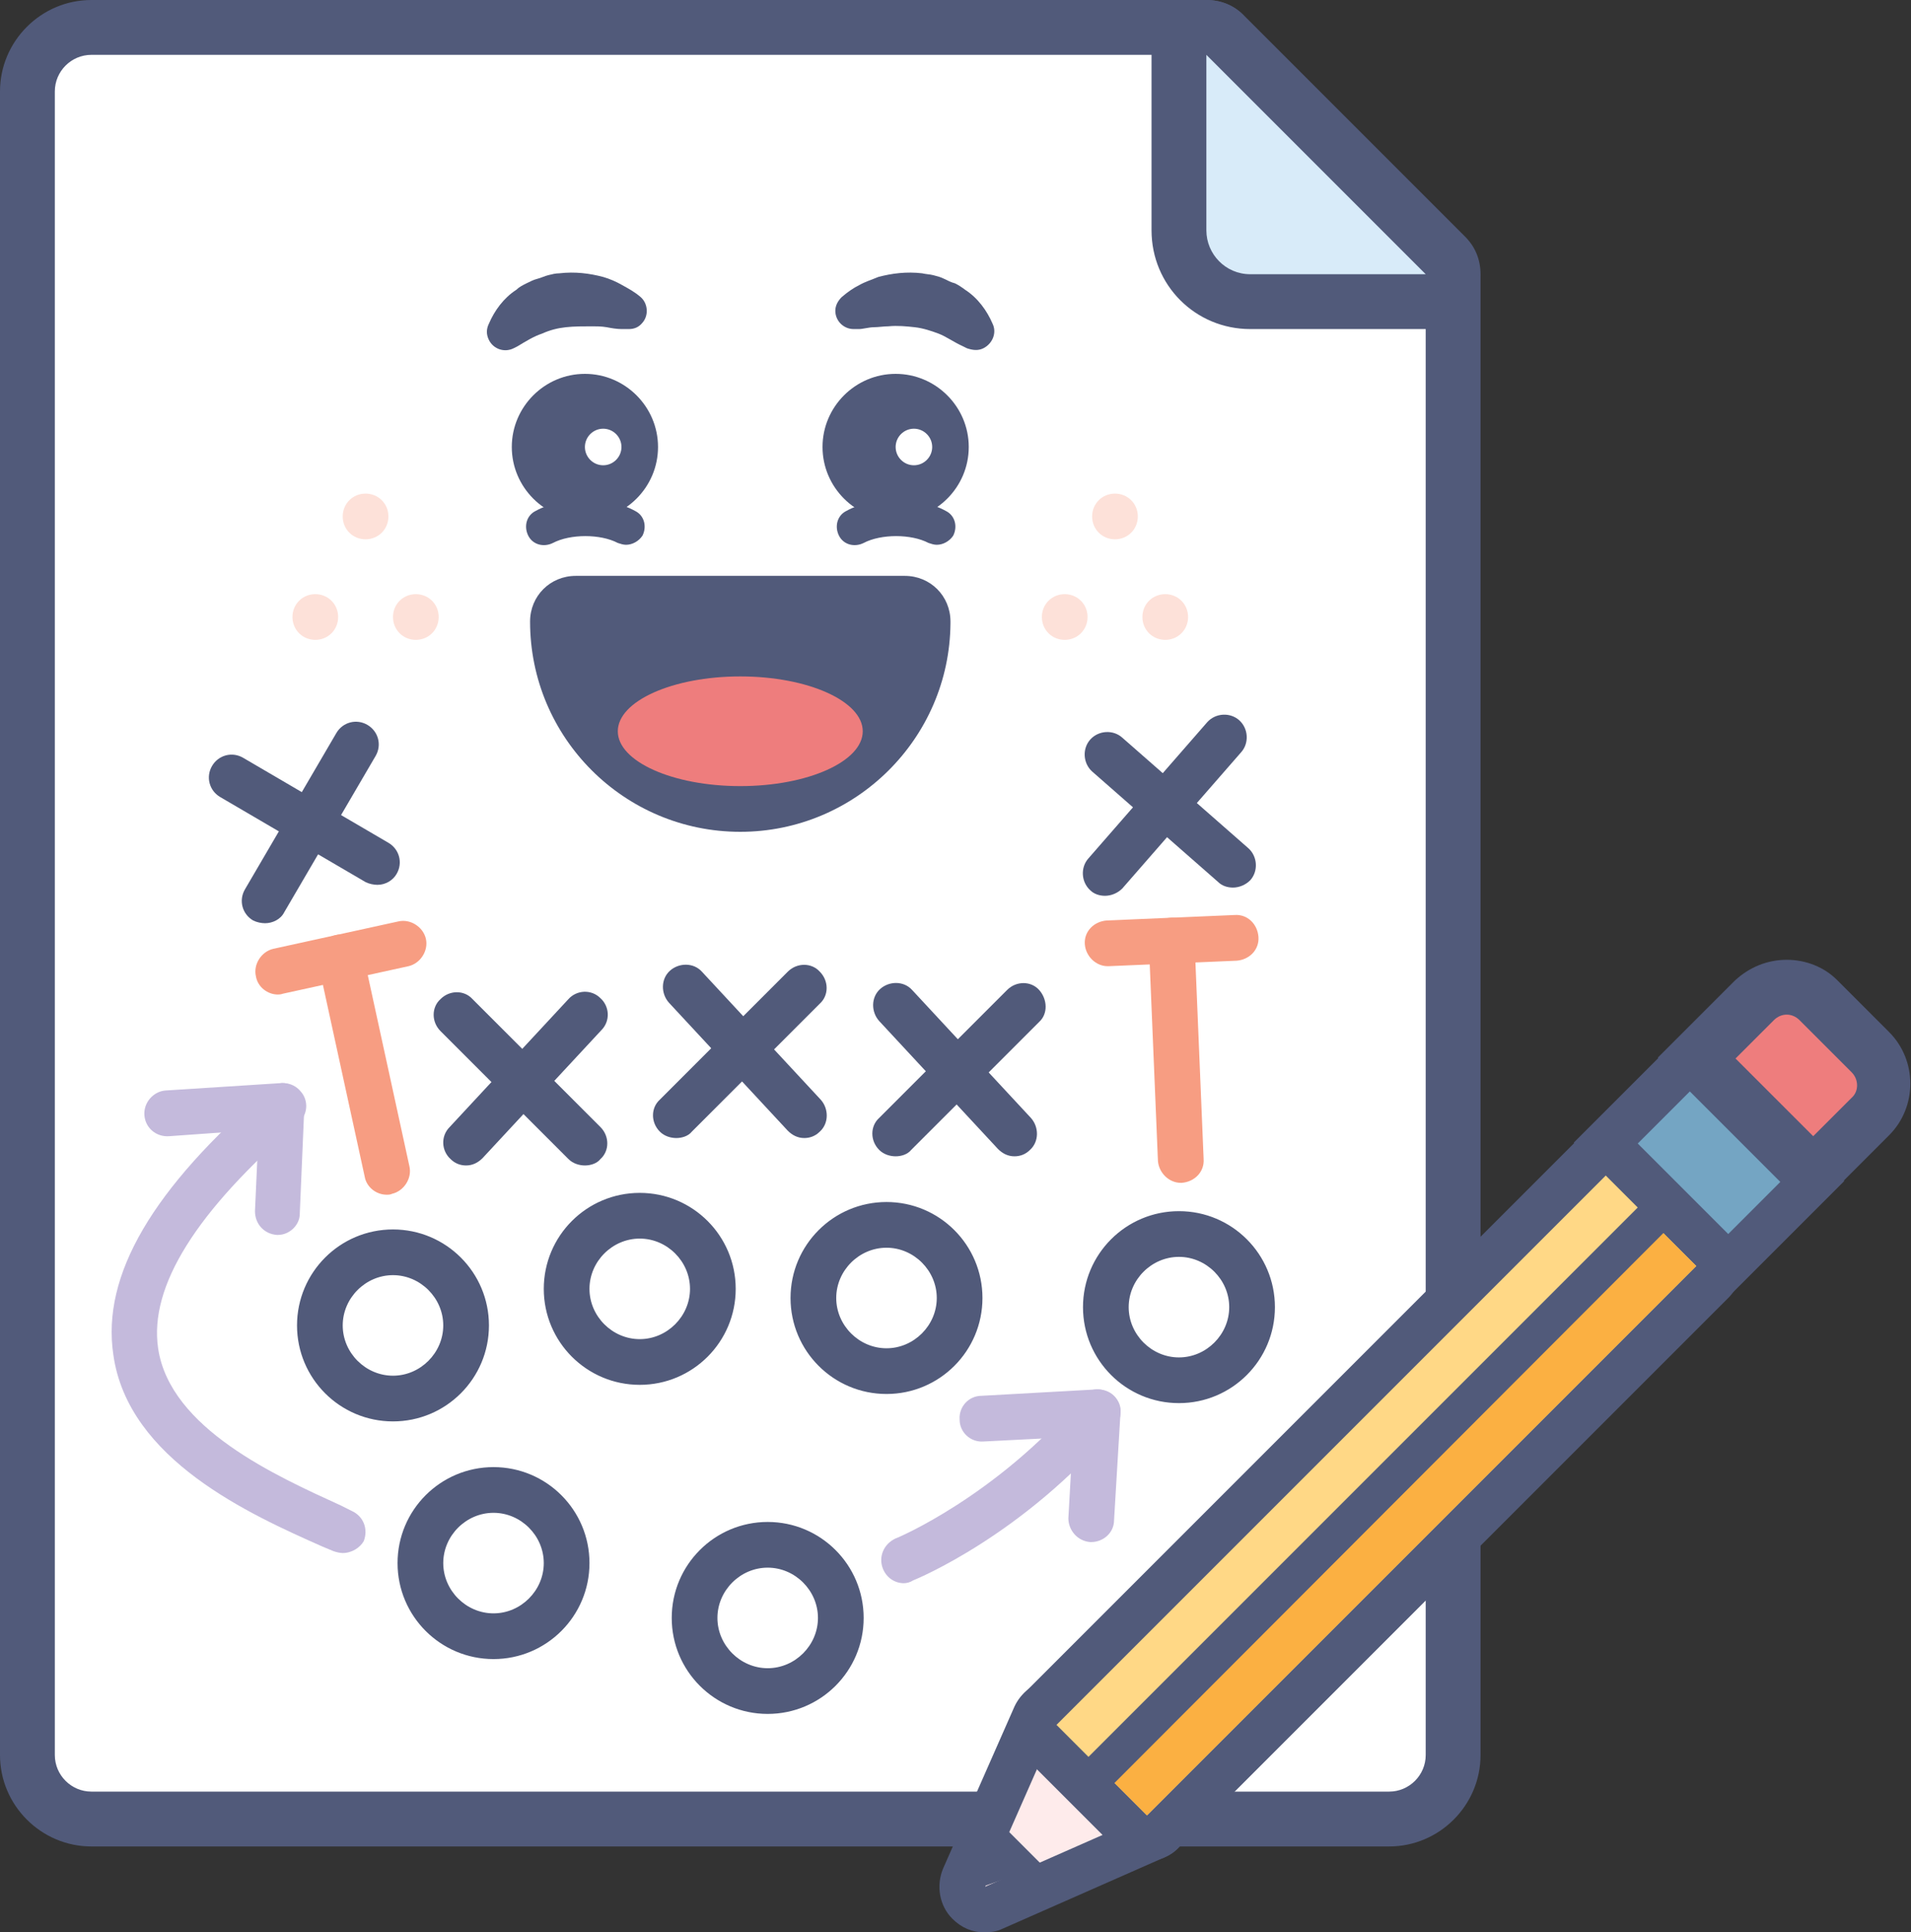
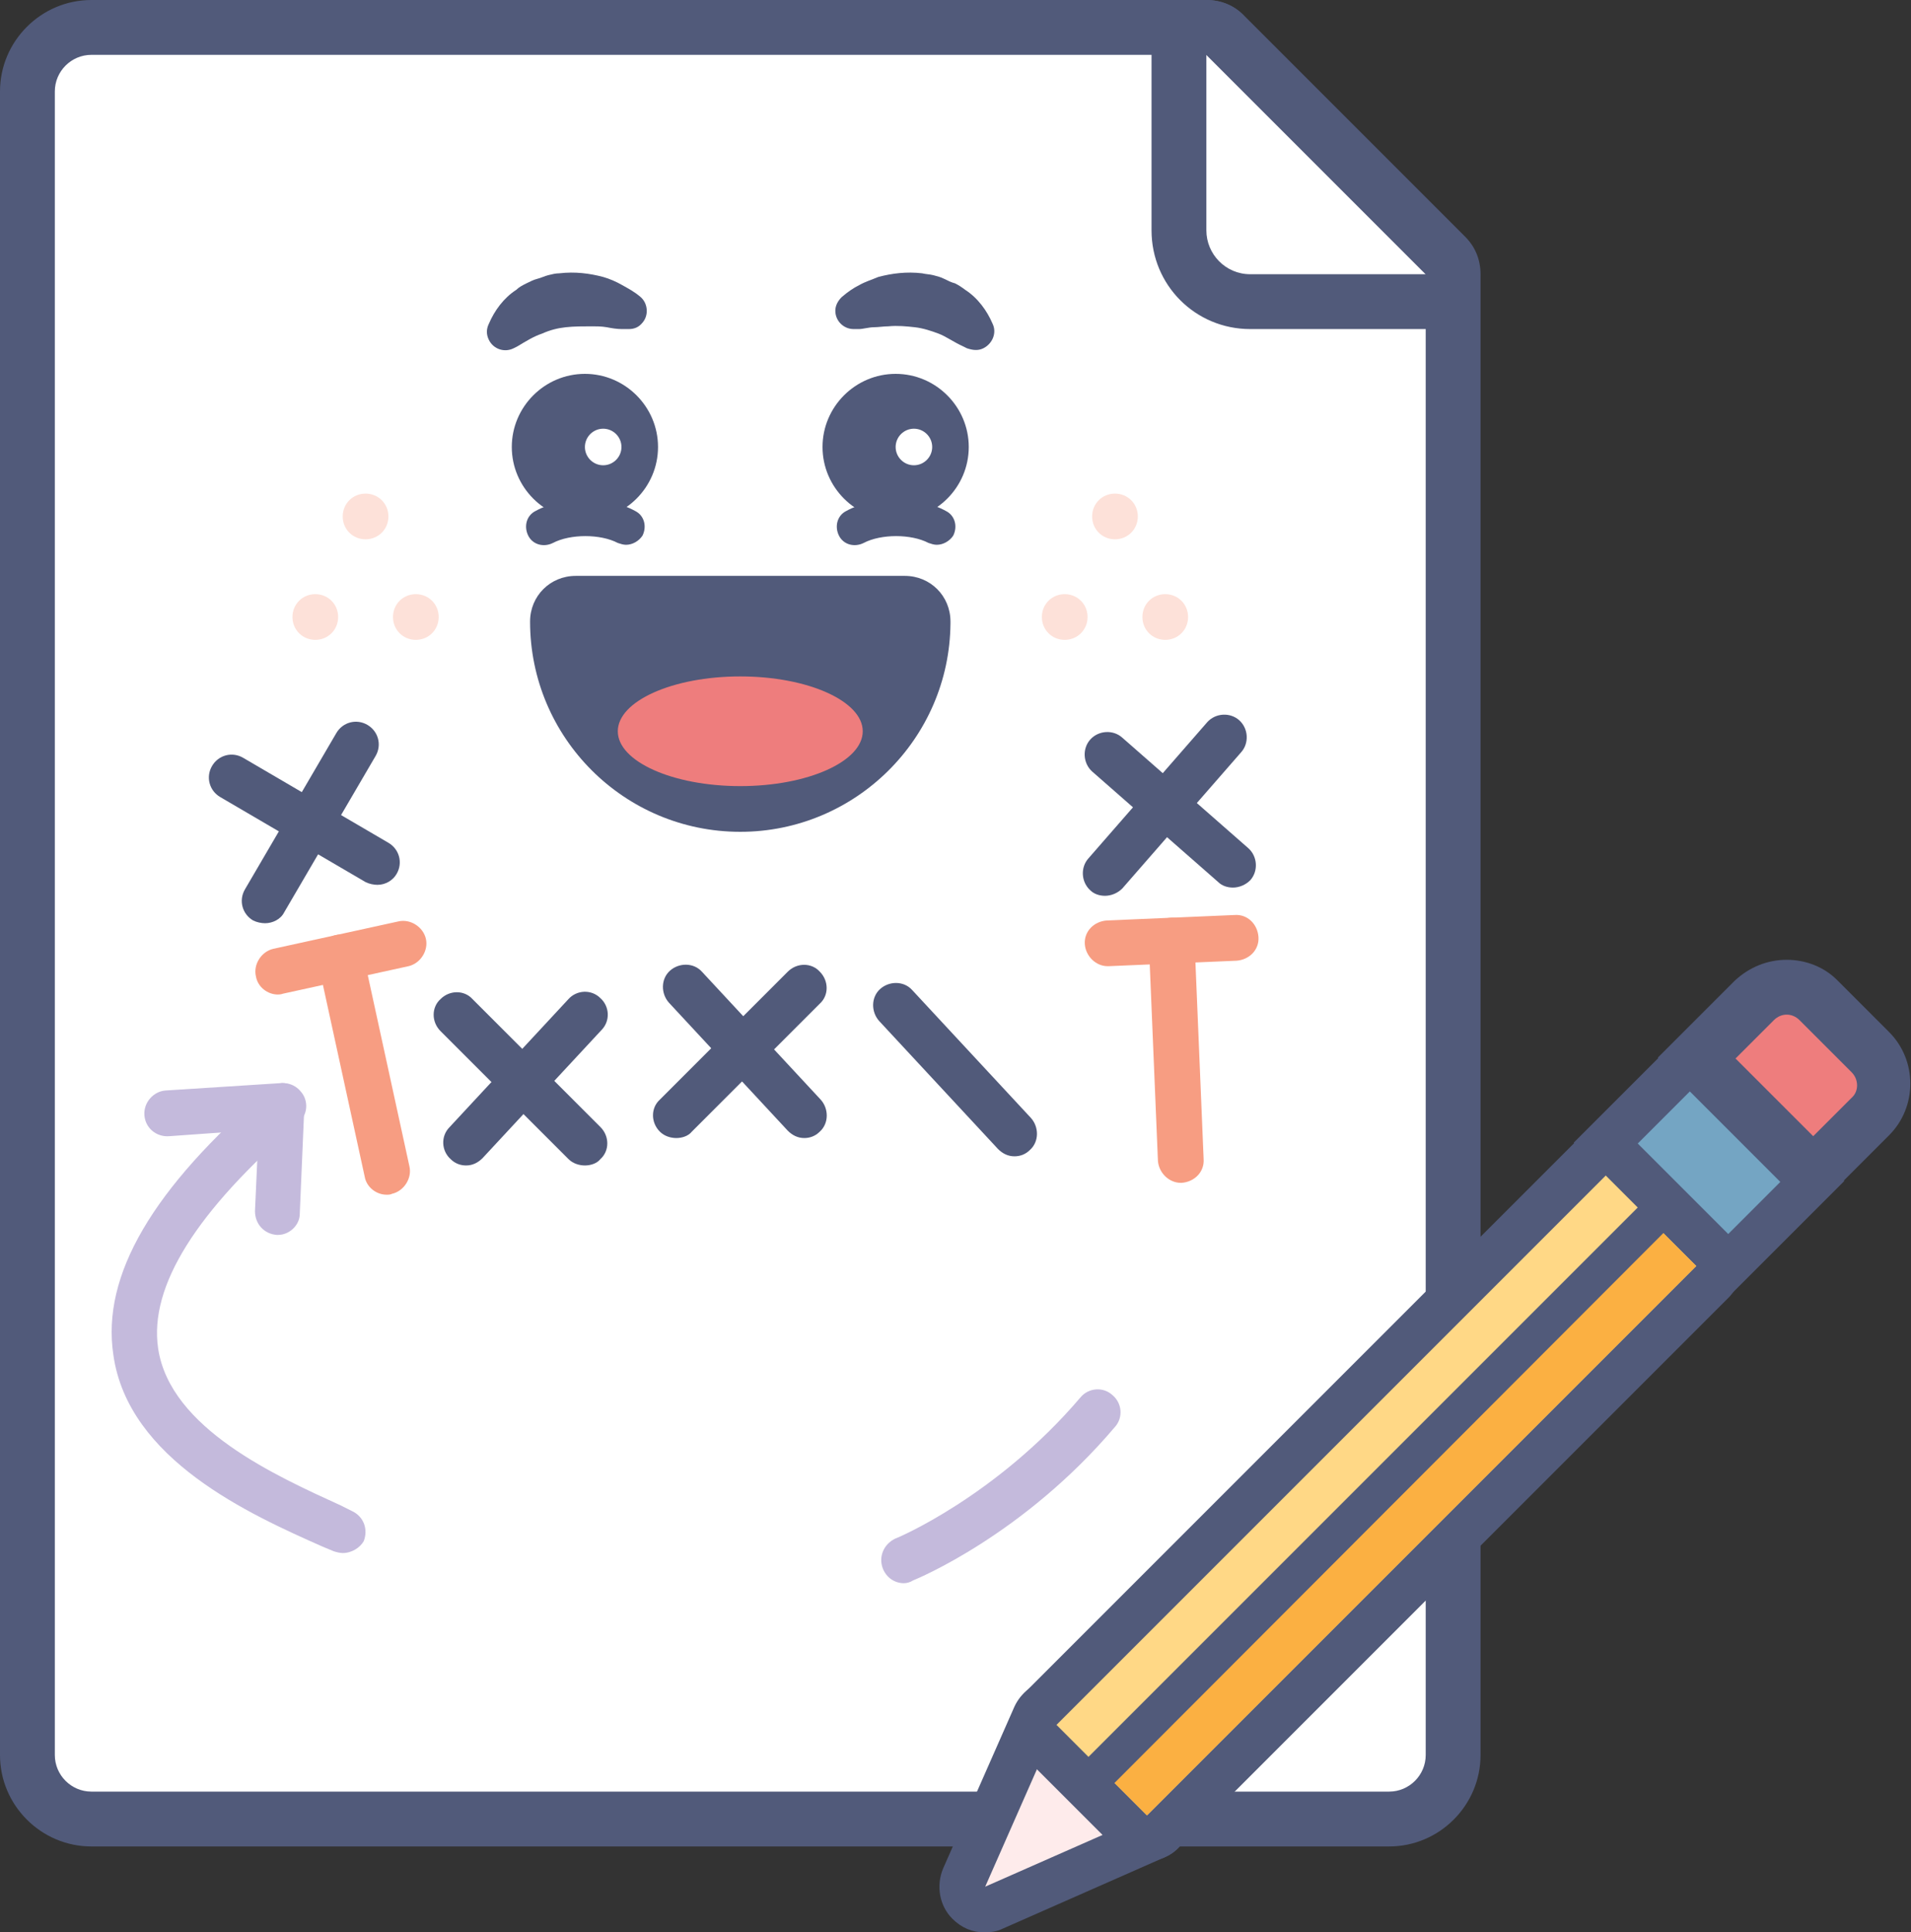
<svg xmlns="http://www.w3.org/2000/svg" version="1.1" id="Layer_1" x="0" y="0" viewBox="0 0 209.1 211.4" style="enable-background:new 0 0 209.1 211.4" xml:space="preserve">
  <rect x="0" y="0" width="209.1" height="211.4" fill="#333333" stroke="none" />
  <style>.st0{fill:#fff}.st1{fill:#515a7a}.st3{fill:#fde1d9}.st4{fill:#f79d82}.st5{fill:#c4badc}.st6{fill:#ee7d7d}</style>
  <path class="st0" d="M10 199c-3.9 0-7-3.1-7-7V10c0-3.9 3.1-7 7-7h122c.8 0 1.6.3 2.1.9l24 24c.6.6.9 1.3.9 2.1v162c0 3.9-3.1 7-7 7H10z" />
  <path class="st1" d="m132 6 24 24v162c0 2.2-1.8 4-4 4H10c-2.2 0-4-1.8-4-4V10c0-2.2 1.8-4 4-4h122zm0-6H10C4.5 0 0 4.5 0 10v182c0 5.5 4.5 10 10 10h142c5.5 0 10-4.5 10-10V30c0-1.6-.6-3.1-1.8-4.2l-24-24C135.1.6 133.6 0 132 0z" />
-   <path d="M136.8 33c-4.3 0-7.8-3.5-7.8-7.8V6c0-1.2.7-2.3 1.9-2.8.4-.2.8-.2 1.1-.2.8 0 1.6.3 2.1.9l24 24c.9.9 1.1 2.1.7 3.3-.5 1.1-1.6 1.8-2.8 1.8h-19.2z" style="fill:#d8ebf9" />
  <path class="st1" d="m132 6 24 24h-19.2c-2.7 0-4.8-2.2-4.8-4.8V6zm0-6c-.8 0-1.6.2-2.3.5-2.2.9-3.7 3.1-3.7 5.5v19.2c0 6 4.8 10.8 10.8 10.8H156c2.4 0 4.6-1.5 5.5-3.7.9-2.2.4-4.8-1.3-6.5l-24-24C135.1.6 133.6 0 132 0zM102.5 59.6c-.3 0-.6-.1-.9-.2-1.9-1-5.2-1-7.1 0-1 .5-2.2.2-2.7-.8s-.2-2.2.8-2.7c3.1-1.7 7.8-1.7 10.9 0 1 .5 1.3 1.7.8 2.7-.4.6-1.1 1-1.8 1z" />
  <path class="st1" d="M98 56.9c4.4 0 8-3.6 8-8s-3.6-8-8-8-8 3.6-8 8 3.6 8 8 8z" />
  <path class="st0" d="M100 50.9c1.1 0 2-.9 2-2s-.9-2-2-2-2 .9-2 2 .9 2 2 2z" />
  <path class="st1" d="M92.1 32.5c.7-.6 1.3-1 1.9-1.3.7-.4 1.4-.6 2.1-.9 1.5-.4 3.1-.6 4.8-.4.4.1.8.1 1.2.2.4.1.8.2 1.2.4.4.2.8.4 1.2.5.4.2.7.4 1.1.7 1.4.9 2.4 2.3 3 3.7.5 1 0 2.2-1 2.7-.6.3-1.2.2-1.8 0l-.4-.2c-1.1-.5-1.9-1.1-2.7-1.4-.8-.3-1.7-.6-2.6-.7-.9-.1-1.9-.2-2.9-.1-.5 0-1.1.1-1.6.1s-1.2.2-1.6.2h-.6c-1.1 0-2-.9-2-2 0-.6.3-1.1.7-1.5zM68.5 59.6c-.3 0-.6-.1-.9-.2-1.9-1-5.2-1-7.1 0-1 .5-2.2.2-2.7-.8s-.2-2.2.8-2.7c3.1-1.7 7.8-1.7 10.9 0 1 .5 1.3 1.7.8 2.7-.4.6-1.1 1-1.8 1z" />
  <path class="st1" d="M64 56.9c4.4 0 8-3.6 8-8s-3.6-8-8-8-8 3.6-8 8 3.6 8 8 8z" />
  <path class="st0" d="M66 50.9c1.1 0 2-.9 2-2s-.9-2-2-2-2 .9-2 2 .9 2 2 2z" />
  <path class="st1" d="M68 36c-.5 0-1.1-.1-1.6-.2-.6-.1-1.1-.1-1.6-.1-1 0-2 0-2.9.1-.9.1-1.7.3-2.6.7-.9.3-1.7.8-2.7 1.4l-.4.2c-1 .5-2.2.1-2.7-.9-.3-.6-.3-1.2 0-1.8.6-1.4 1.6-2.8 3-3.7.3-.3.7-.5 1.1-.7.4-.2.8-.4 1.2-.5.4-.1.8-.3 1.2-.4.4-.1.8-.2 1.2-.2 1.7-.2 3.3 0 4.8.4.7.2 1.4.5 2.1.9.7.4 1.3.7 2 1.3.8.7.9 2 .2 2.8-.4.5-.9.7-1.5.7H68z" />
  <path class="st3" d="M40 59c1.4 0 2.5-1.1 2.5-2.5S41.4 54 40 54s-2.5 1.1-2.5 2.5S38.6 59 40 59zM45.5 70c1.4 0 2.5-1.1 2.5-2.5S46.9 65 45.5 65 43 66.1 43 67.5s1.1 2.5 2.5 2.5zM34.5 70c1.4 0 2.5-1.1 2.5-2.5S35.9 65 34.5 65 32 66.1 32 67.5s1.1 2.5 2.5 2.5zM122 59c1.4 0 2.5-1.1 2.5-2.5S123.4 54 122 54s-2.5 1.1-2.5 2.5 1.1 2.5 2.5 2.5zM127.5 70c1.4 0 2.5-1.1 2.5-2.5s-1.1-2.5-2.5-2.5-2.5 1.1-2.5 2.5 1.1 2.5 2.5 2.5zM116.5 70c1.4 0 2.5-1.1 2.5-2.5s-1.1-2.5-2.5-2.5-2.5 1.1-2.5 2.5 1.1 2.5 2.5 2.5z" />
  <path class="st1" d="M88 124.5c-.7 0-1.3-.3-1.8-.8l-13-14c-.9-1-.9-2.6.1-3.5 1-.9 2.6-.9 3.5.1l13 14c.9 1 .9 2.6-.1 3.5-.5.5-1.1.7-1.7.7z" />
  <path class="st1" d="M74 124.5c-.6 0-1.3-.2-1.8-.7-1-1-1-2.6 0-3.5l14-14c1-1 2.6-1 3.5 0 1 1 1 2.6 0 3.5l-14 14c-.4.5-1.1.7-1.7.7zM64 127.5c-.6 0-1.3-.2-1.8-.7l-14-14c-1-1-1-2.6 0-3.5 1-1 2.6-1 3.5 0l14 14c1 1 1 2.6 0 3.5-.4.5-1.1.7-1.7.7z" />
  <path class="st1" d="M51 127.5c-.6 0-1.2-.2-1.7-.7-1-.9-1.1-2.5-.1-3.5l13-14c.9-1 2.5-1.1 3.5-.1 1 .9 1.1 2.5.1 3.5l-13 14c-.5.5-1.1.8-1.8.8zM41.3 96.8c-.4 0-.9-.1-1.3-.3l-15.9-9.3c-1.2-.7-1.6-2.2-.9-3.4.7-1.2 2.2-1.6 3.4-.9l15.9 9.3c1.2.7 1.6 2.2.9 3.4-.4.7-1.2 1.2-2.1 1.2z" />
  <path class="st1" d="M29 101c-.4 0-.9-.1-1.3-.3-1.2-.7-1.6-2.2-.9-3.4l10-17.1c.7-1.2 2.2-1.6 3.4-.9 1.2.7 1.6 2.2.9 3.4l-10 17.1c-.4.8-1.3 1.2-2.1 1.2zM134.9 97.1c-.6 0-1.2-.2-1.6-.6l-13.8-12.1c-1-.9-1.1-2.5-.2-3.5.9-1 2.5-1.1 3.5-.2l13.8 12.1c1 .9 1.1 2.5.2 3.5-.5.5-1.2.8-1.9.8z" />
  <path class="st1" d="M120.9 98c-.6 0-1.2-.2-1.6-.6-1-.9-1.1-2.5-.2-3.5l13-14.9c.9-1 2.5-1.1 3.5-.2 1 .9 1.1 2.5.2 3.5l-13 14.9c-.5.5-1.2.8-1.9.8zM111 126.5c-.7 0-1.3-.3-1.8-.8l-13-14c-.9-1-.9-2.6.1-3.5 1-.9 2.6-.9 3.5.1l13 14c.9 1 .9 2.6-.1 3.5-.5.5-1.1.7-1.7.7z" />
-   <path class="st1" d="M98 126.5c-.6 0-1.3-.2-1.8-.7-1-1-1-2.6 0-3.5l14-14c1-1 2.6-1 3.5 0s1 2.6 0 3.5l-14 14c-.4.5-1.1.7-1.7.7zM97 152.5c-5.8 0-10.5-4.7-10.5-10.5s4.7-10.5 10.5-10.5 10.5 4.7 10.5 10.5-4.7 10.5-10.5 10.5zm0-16c-3 0-5.5 2.5-5.5 5.5s2.5 5.5 5.5 5.5 5.5-2.5 5.5-5.5-2.5-5.5-5.5-5.5zM84 187.5c-5.8 0-10.5-4.7-10.5-10.5s4.7-10.5 10.5-10.5 10.5 4.7 10.5 10.5-4.7 10.5-10.5 10.5zm0-16c-3 0-5.5 2.5-5.5 5.5s2.5 5.5 5.5 5.5 5.5-2.5 5.5-5.5-2.5-5.5-5.5-5.5zM70 151.5c-5.8 0-10.5-4.7-10.5-10.5s4.7-10.5 10.5-10.5 10.5 4.7 10.5 10.5-4.7 10.5-10.5 10.5zm0-16c-3 0-5.5 2.5-5.5 5.5s2.5 5.5 5.5 5.5 5.5-2.5 5.5-5.5-2.5-5.5-5.5-5.5zM129 153.5c-5.8 0-10.5-4.7-10.5-10.5s4.7-10.5 10.5-10.5 10.5 4.7 10.5 10.5-4.7 10.5-10.5 10.5zm0-16c-3 0-5.5 2.5-5.5 5.5s2.5 5.5 5.5 5.5 5.5-2.5 5.5-5.5-2.5-5.5-5.5-5.5zM43 155.5c-5.8 0-10.5-4.7-10.5-10.5s4.7-10.5 10.5-10.5 10.5 4.7 10.5 10.5-4.7 10.5-10.5 10.5zm0-16c-3 0-5.5 2.5-5.5 5.5s2.5 5.5 5.5 5.5 5.5-2.5 5.5-5.5-2.5-5.5-5.5-5.5zM54 181.5c-5.8 0-10.5-4.7-10.5-10.5s4.7-10.5 10.5-10.5 10.5 4.7 10.5 10.5-4.7 10.5-10.5 10.5zm0-16c-3 0-5.5 2.5-5.5 5.5s2.5 5.5 5.5 5.5 5.5-2.5 5.5-5.5-2.5-5.5-5.5-5.5z" />
  <path class="st4" d="M42.3 130.7c-1.1 0-2.2-.8-2.4-2l-5.1-23.4c-.3-1.3.6-2.7 1.9-3 1.4-.3 2.7.6 3 1.9l5.1 23.4c.3 1.3-.6 2.7-1.9 3-.2.1-.4.1-.6.1z" />
  <path class="st4" d="M30.4 108.8c-1.1 0-2.2-.8-2.4-2-.3-1.3.6-2.7 1.9-3l13.7-3c1.3-.3 2.7.6 3 1.9.3 1.3-.6 2.7-1.9 3l-13.7 3c-.3.1-.5.1-.6.1zM129.2 129.4c-1.3 0-2.4-1.1-2.5-2.4l-1-24c-.1-1.4 1-2.5 2.4-2.6 1.4-.1 2.5 1 2.6 2.4l1 24c.1 1.4-1 2.5-2.4 2.6h-.1z" />
  <path class="st4" d="M121.2 105.7c-1.3 0-2.4-1.1-2.5-2.4-.1-1.4 1-2.5 2.4-2.6l14-.6c1.4-.1 2.5 1 2.6 2.4.1 1.4-1 2.5-2.4 2.6l-14 .6h-.1z" />
  <path class="st5" d="M37.5 169.9c-.3 0-.7-.1-1-.2l-1.2-.5c-7.9-3.5-21.3-9.5-22.9-21-1.3-8.7 4.3-18.2 17-29.1 1-.9 2.6-.8 3.5.3.9 1 .8 2.6-.3 3.5-11.1 9.6-16.3 17.8-15.3 24.6 1.3 8.8 13 14 20 17.2l1.2.6c1.3.6 1.8 2 1.3 3.3-.4.7-1.3 1.3-2.3 1.3z" />
  <path class="st5" d="M30.4 135.1h-.1c-1.4-.1-2.4-1.2-2.4-2.6l.4-8.9-9.8.7c-1.4.1-2.6-.9-2.7-2.3s1-2.6 2.3-2.7l12.5-.8c.7-.1 1.4.2 1.9.7.5.5.8 1.2.8 1.9l-.5 11.7c0 1.2-1.1 2.3-2.4 2.3z" />
  <path class="st1" d="M81 88.5c-11.3 0-20.5-9.2-20.5-20.5 0-1.4 1.1-2.5 2.5-2.5h36c1.4 0 2.5 1.1 2.5 2.5 0 11.3-9.2 20.5-20.5 20.5z" />
  <path class="st1" d="M99 68c0 9.9-8.1 18-18 18s-18-8.1-18-18h36zm0-5H63c-2.8 0-5 2.2-5 5 0 12.7 10.3 23 23 23 12.6 0 22.9-10.2 23-22.8V68c0-2.8-2.2-5-5-5z" />
  <path class="st6" d="M81 86c7.4 0 13.4-2.7 13.4-6s-6-6-13.4-6-13.4 2.7-13.4 6 6 6 13.4 6z" />
-   <path class="st5" d="M119.4 168.7h-.1c-1.4-.1-2.4-1.3-2.4-2.6l.5-8.9-9.8.5c-1.4.1-2.6-1-2.6-2.4-.1-1.4 1-2.6 2.4-2.6l12.6-.7c.7 0 1.4.2 1.9.7.5.5.8 1.2.7 1.9l-.7 11.7c0 1.4-1.2 2.4-2.5 2.4z" />
  <path class="st5" d="M98.9 173.2c-1 0-1.9-.6-2.3-1.6-.5-1.3.1-2.7 1.4-3.3.1 0 11-4.6 20.2-15.4.9-1.1 2.5-1.2 3.5-.3 1.1.9 1.2 2.5.3 3.5-10 11.8-21.6 16.6-22.1 16.8-.3.2-.7.3-1 .3z" />
  <path d="M107.8 208.8c-.7 0-1.3-.2-1.8-.7-.7-.7-.9-1.8-.5-2.8l7.8-17.7c.3-.8 1-1.3 1.8-1.4h.5c.7 0 1.3.3 1.8.7l9.9 9.9c.6.6.8 1.4.7 2.2-.2.8-.7 1.5-1.4 1.8l-17.7 7.8c-.4.2-.7.2-1.1.2z" style="fill:#feebeb" />
  <path class="st1" d="m115.6 188.7 9.9 9.9-17.7 7.8 7.8-17.7zm0-5c-.3 0-.6 0-.9.1-1.6.3-3 1.4-3.7 2.9l-7.8 17.7c-.8 1.9-.4 4.1 1 5.5 1 1 2.2 1.5 3.5 1.5.7 0 1.4-.1 2-.4l17.7-7.8c1.5-.7 2.6-2 2.9-3.7.3-1.6-.2-3.3-1.4-4.5l-9.9-9.9c-.8-.9-2.1-1.4-3.4-1.4z" />
-   <path class="st1" d="m107.8 206.3 2.1-6.4 4.2 4.2-6.3 2.2z" />
  <path d="M125.5 201.1c-.6 0-1.3-.2-1.8-.7l-9.9-9.9c-1-1-1-2.6 0-3.5l60.1-60.1c.5-.5 1.1-.7 1.8-.7s1.3.2 1.8.7l9.9 9.9c1 1 1 2.6 0 3.5l-60.1 60.1c-.5.4-1.2.7-1.8.7z" style="fill:#ffd886" />
  <path class="st1" d="m175.7 128.6 9.9 9.9-60.1 60.1-9.9-9.9 60.1-60.1zm0-5c-1.3 0-2.6.5-3.5 1.5l-60.1 60.1c-.9.9-1.5 2.2-1.5 3.5s.5 2.6 1.5 3.5l9.9 9.9c1 1 2.3 1.5 3.5 1.5s2.6-.5 3.5-1.5l60.1-60.1c1.9-1.9 1.9-5.1 0-7.1l-9.9-9.9c-.9-1-2.2-1.4-3.5-1.4z" />
  <path d="m185.6 138.5-4.9-4.9-60.1 60.1 4.9 4.9 60.1-60.1z" style="fill:#fbb042" />
  <path d="m184.9 115.8-9.2 9.2 13.4 13.4 9.2-9.2-13.4-13.4z" style="fill:#74a5c3" />
  <path class="st1" d="m184.9 119.4 9.9 9.9-5.7 5.7-9.9-9.9 5.7-5.7zm0-7.1-3.5 3.5-5.7 5.7-3.5 3.5 3.5 3.5 9.9 9.9 3.5 3.5 3.5-3.5 5.7-5.7 3.5-3.5-3.5-3.5-9.9-9.9-3.5-3.5z" />
  <path class="st6" d="m185.6 115.8 6.4-6.4c.9-.9 2.2-1.5 3.5-1.5 1.3 0 2.6.5 3.5 1.5l5.7 5.7c2 1.9 2 5.1 0 7.1l-6.4 6.4-12.7-12.8z" />
  <path class="st1" d="M195.5 111c.5 0 1 .2 1.4.6l5.7 5.7c.8.8.8 2.1 0 2.8l-4.2 4.2-8.5-8.5 4.2-4.2c.4-.4.9-.6 1.4-.6zm0-6c-2.1 0-4.1.8-5.7 2.3l-4.2 4.2-4.2 4.2 4.2 4.2 8.5 8.5 4.2 4.2 4.2-4.2 4.2-4.2c3.1-3.1 3.1-8.2 0-11.3l-5.7-5.7c-1.4-1.4-3.4-2.2-5.5-2.2zM120.5 195.6c-.5 0-1-.2-1.4-.6-.8-.8-.8-2 0-2.8l60.1-60.1c.8-.8 2-.8 2.8 0 .8.8.8 2 0 2.8L122 195c-.4.4-.9.6-1.5.6z" />
</svg>